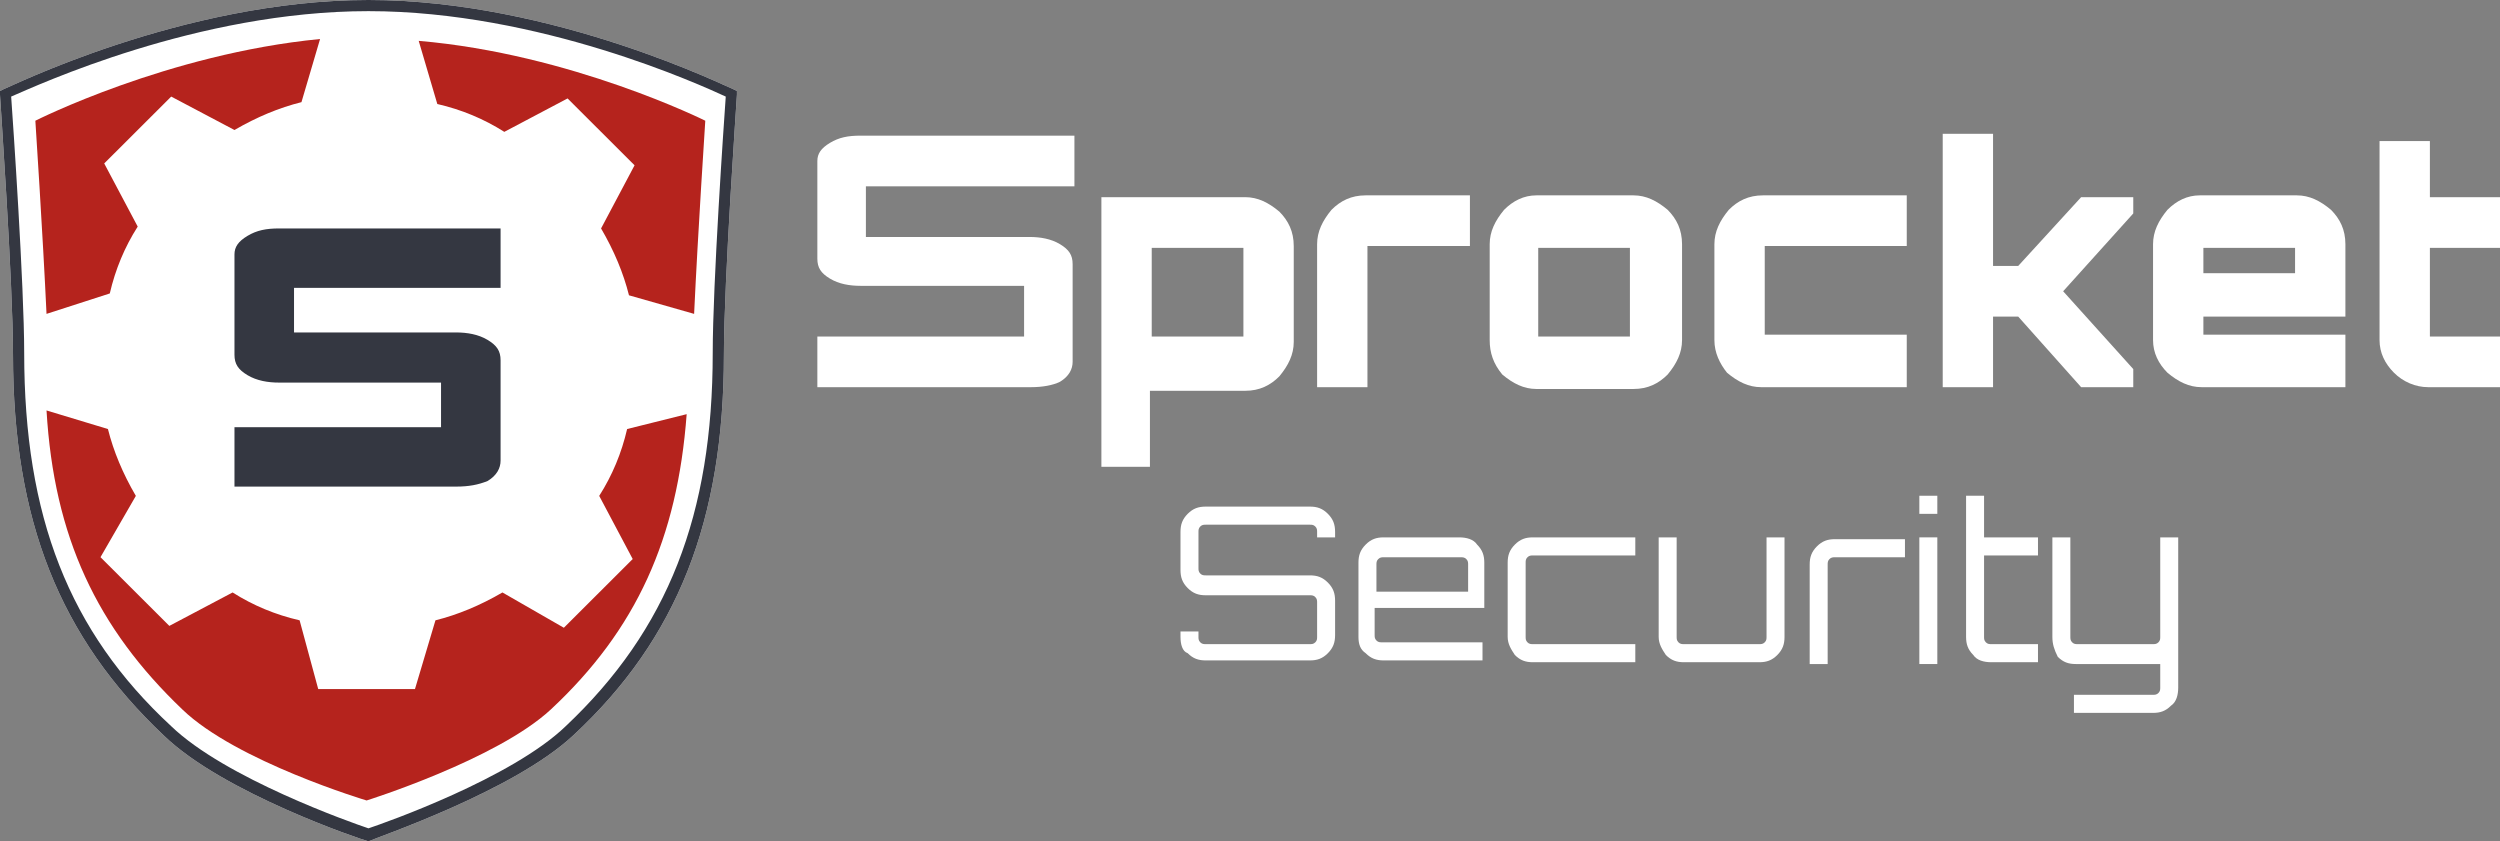
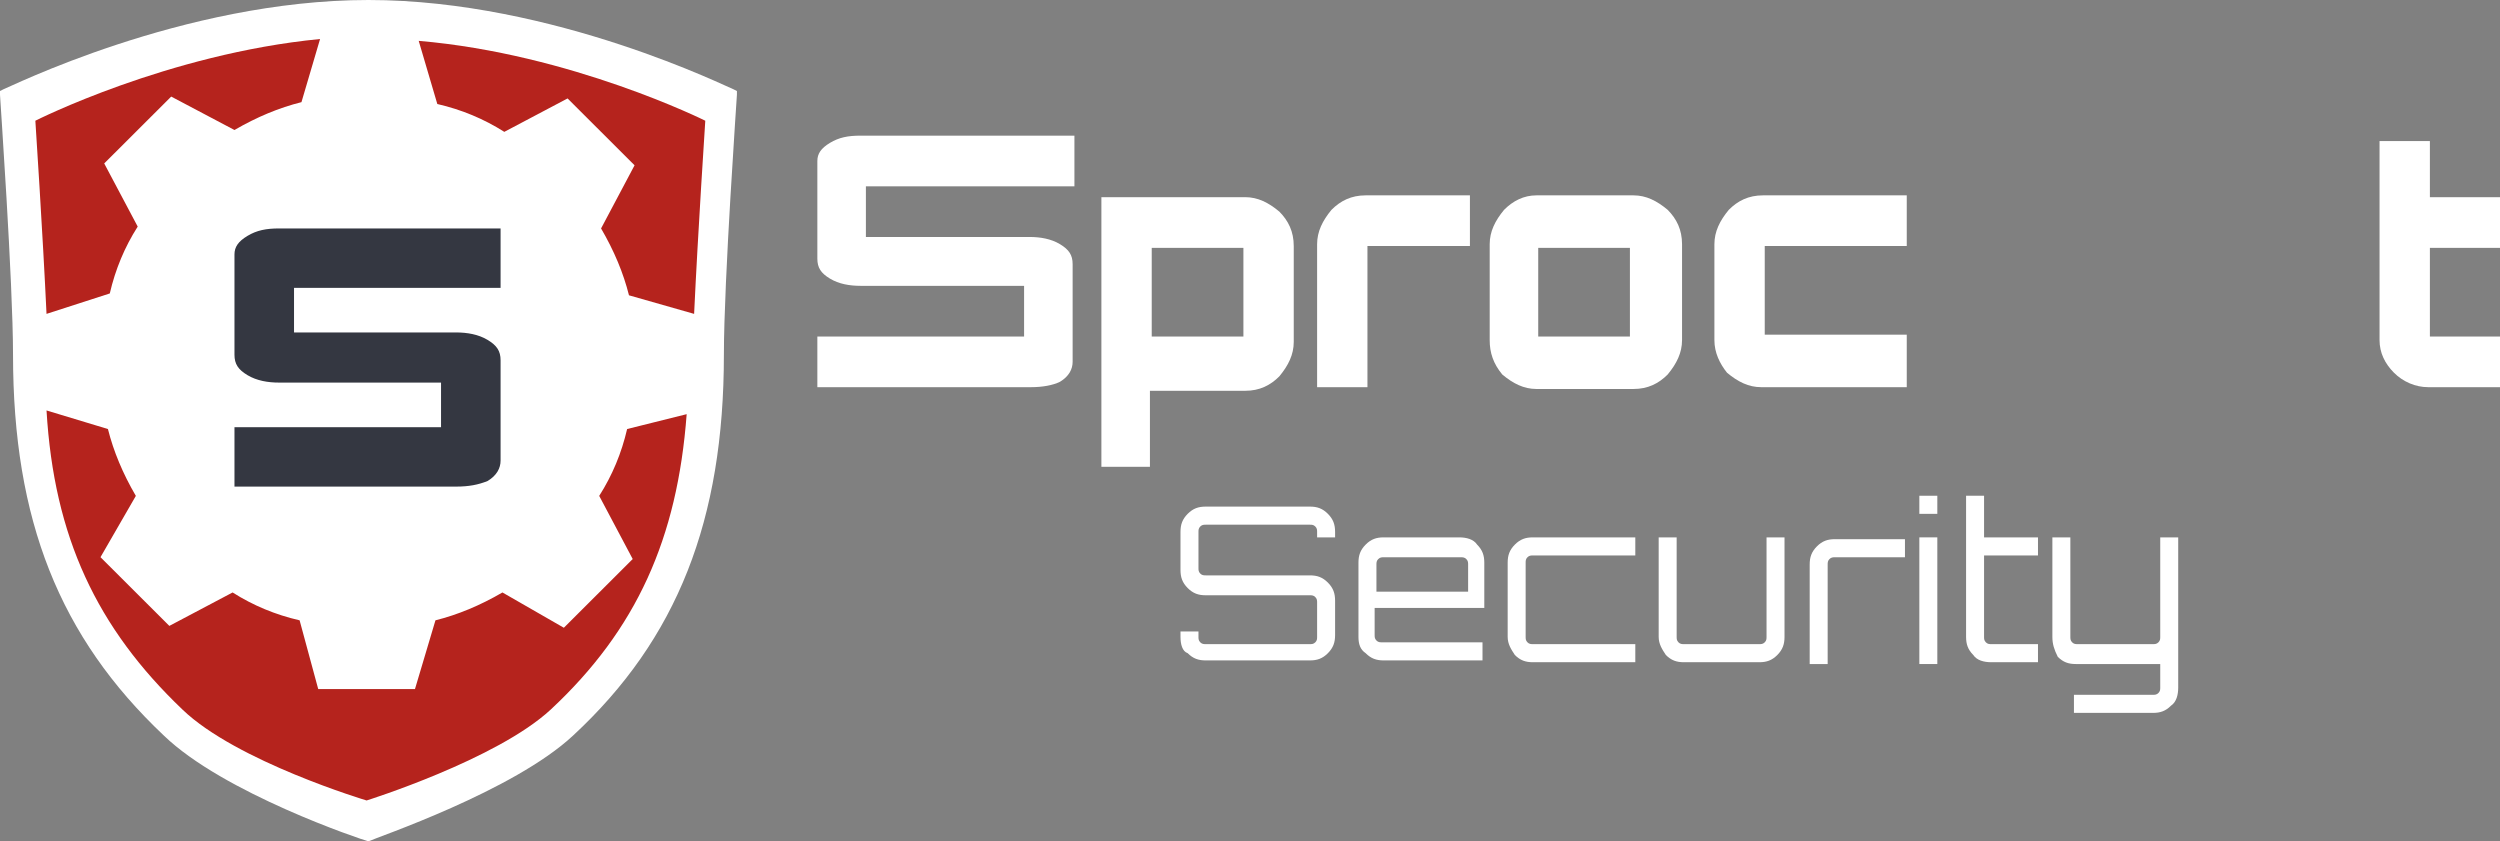
<svg xmlns="http://www.w3.org/2000/svg" width="2083" height="701" viewBox="0 0 2083 701" fill="none">
  <rect x="0" y="0" width="2083" height="701" fill="#808080" stroke="none" />
  <path d="M983.584 530.658V526.135H998.563V530.658C998.563 532.166 998.563 533.674 1000.06 535.181C1001.56 536.689 1003.06 536.689 1004.55 536.689H1091.43C1092.93 536.689 1094.42 536.689 1095.92 535.181C1097.42 533.674 1097.42 532.166 1097.42 530.658V502.011C1097.42 500.504 1097.42 498.996 1095.92 497.488C1094.42 495.98 1092.93 495.98 1091.43 495.98H1004.55C998.563 495.98 994.069 494.473 989.576 489.95C985.082 485.426 983.584 480.903 983.584 474.872V443.21C983.584 437.179 985.082 432.656 989.576 428.133C994.069 423.61 998.563 422.102 1004.55 422.102H1091.43C1097.42 422.102 1101.91 423.61 1106.41 428.133C1110.9 432.656 1112.4 437.179 1112.4 443.21V447.733H1097.42V443.21C1097.42 441.702 1097.42 440.195 1095.92 438.687C1094.42 437.179 1092.93 437.179 1091.43 437.179H1004.55C1003.06 437.179 1001.56 437.179 1000.06 438.687C998.563 440.195 998.563 441.702 998.563 443.21V473.365C998.563 474.872 998.563 476.38 1000.06 477.888C1001.56 479.395 1003.06 479.395 1004.55 479.395H1091.43C1097.42 479.395 1101.91 480.903 1106.41 485.426C1110.9 489.95 1112.4 494.473 1112.4 500.504V529.15C1112.4 535.181 1110.9 539.705 1106.41 544.228C1101.91 548.751 1097.42 550.259 1091.43 550.259H1004.55C998.563 550.259 994.069 548.751 989.576 544.228C985.082 542.72 983.584 536.689 983.584 530.658Z" fill="white" />
  <path d="M1131.87 530.658V468.841C1131.87 462.81 1133.37 458.287 1137.86 453.764C1142.36 449.241 1146.85 447.733 1152.84 447.733H1215.75C1221.74 447.733 1227.73 449.241 1230.73 453.764C1235.22 458.287 1236.72 462.81 1236.72 468.841V506.535H1145.35V529.15C1145.35 530.658 1145.35 532.166 1146.85 533.674C1148.35 535.181 1149.84 535.181 1151.34 535.181H1235.22V550.259H1152.84C1146.85 550.259 1142.36 548.751 1137.86 544.228C1133.37 541.212 1131.87 536.689 1131.87 530.658ZM1146.85 492.965H1223.24V470.349C1223.24 468.841 1223.24 467.334 1221.74 465.826C1220.24 464.318 1218.75 464.318 1217.25 464.318H1152.84C1151.34 464.318 1149.84 464.318 1148.35 465.826C1146.85 467.334 1146.85 468.841 1146.85 470.349V492.965V492.965Z" fill="white" />
  <path d="M1256.19 530.658V468.841C1256.19 462.81 1257.69 458.287 1262.18 453.764C1266.68 449.241 1271.17 447.733 1277.16 447.733H1362.54V462.81H1277.16C1275.66 462.81 1274.17 462.81 1272.67 464.318C1271.17 465.826 1271.17 467.334 1271.17 468.841V530.658C1271.17 532.166 1271.17 533.674 1272.67 535.181C1274.17 536.689 1275.66 536.689 1277.16 536.689H1362.54V551.766H1277.16C1271.17 551.766 1266.68 550.259 1262.18 545.735C1259.19 541.212 1256.19 536.689 1256.19 530.658Z" fill="white" />
  <path d="M1382.01 530.658V447.733H1396.99V530.658C1396.99 532.166 1396.99 533.674 1398.49 535.181C1399.98 536.689 1401.48 536.689 1402.98 536.689H1465.89C1467.39 536.689 1468.88 536.689 1470.38 535.181C1471.88 533.674 1471.88 532.166 1471.88 530.658V447.733H1486.86V530.658C1486.86 536.689 1485.36 541.212 1480.87 545.735C1476.37 550.259 1471.88 551.766 1465.89 551.766H1402.98C1396.99 551.766 1392.5 550.259 1388 545.735C1385.01 541.212 1382.01 536.689 1382.01 530.658Z" fill="white" />
  <path d="M1507.83 553.274V470.349C1507.83 464.318 1509.33 459.795 1513.82 455.272C1518.31 450.748 1522.81 449.241 1528.8 449.241H1587.21V464.318H1528.8C1527.3 464.318 1525.8 464.318 1524.31 465.826C1522.81 467.333 1522.81 468.841 1522.81 470.349V553.274H1507.83Z" fill="white" />
  <path d="M1599.2 428.133V413.055H1614.18V428.133H1599.2ZM1599.2 553.274V447.733H1614.18V553.274H1599.2Z" fill="white" />
  <path d="M1638.14 530.658V413.055H1653.12V447.733H1698.05V462.81H1653.12V530.658C1653.12 532.166 1653.12 533.674 1654.62 535.181C1656.12 536.689 1657.61 536.689 1659.11 536.689H1698.05V551.766H1659.11C1653.12 551.766 1647.13 550.259 1644.13 545.735C1639.64 541.212 1638.14 536.689 1638.14 530.658Z" fill="white" />
  <path d="M1710.04 530.658V447.733H1725.02V530.658C1725.02 532.166 1725.02 533.673 1726.51 535.181C1728.01 536.689 1729.51 536.689 1731.01 536.689H1793.92C1795.41 536.689 1796.91 536.689 1798.41 535.181C1799.91 533.673 1799.91 532.166 1799.91 530.658V447.733H1814.89V572.874C1814.89 578.905 1813.39 584.936 1808.9 587.952C1804.4 592.475 1799.91 593.982 1793.92 593.982H1728.01V578.905H1793.92C1795.41 578.905 1796.91 578.905 1798.41 577.398C1799.91 575.89 1799.91 574.382 1799.91 572.874V553.274H1729.51C1723.52 553.274 1719.02 551.766 1714.53 547.243C1711.54 541.212 1710.04 536.689 1710.04 530.658Z" fill="white" />
  <path d="M917.679 385.916V164.281H1037.51C1047.99 164.281 1056.98 168.804 1065.97 176.342C1073.45 183.881 1077.95 192.927 1077.95 204.989V284.899C1077.95 295.453 1073.45 304.499 1065.97 313.545C1058.48 321.084 1049.49 325.607 1037.51 325.607H958.121V388.932H917.679V385.916ZM959.619 280.375H1036.01V206.497H959.619V280.375Z" fill="white" />
  <path d="M1097.42 322.592V203.481C1097.42 192.927 1101.91 183.881 1109.4 174.835C1116.89 167.296 1125.88 162.773 1137.86 162.773H1224.74V204.989H1139.36V322.592H1097.42Z" fill="white" />
  <path d="M1241.21 283.391V203.481C1241.21 192.927 1245.71 183.881 1253.2 174.835C1260.68 167.296 1269.67 162.773 1280.16 162.773H1361.04C1371.53 162.773 1380.51 167.296 1389.5 174.835C1396.99 182.373 1401.48 191.42 1401.48 203.481V283.391C1401.48 293.945 1396.99 302.991 1389.5 312.038C1382.01 319.576 1373.02 324.099 1361.04 324.099H1280.16C1269.67 324.099 1260.69 319.576 1251.7 312.038C1244.21 302.991 1241.21 293.945 1241.21 283.391ZM1281.65 280.375H1358.04V206.497H1281.65V280.375Z" fill="white" />
  <path d="M1428.44 283.391V203.481C1428.44 192.927 1432.94 183.881 1440.43 174.835C1447.91 167.296 1456.9 162.773 1468.88 162.773H1588.71V204.989H1470.38V278.868H1588.71V322.592H1467.39C1456.9 322.592 1447.92 318.069 1438.93 310.53C1432.94 302.991 1428.44 293.945 1428.44 283.391Z" fill="white" />
-   <path d="M1618.67 322.592V111.51H1660.61V221.574H1681.58L1734 164.28H1777.44V177.85L1719.02 242.682L1777.44 307.514V322.592H1734L1681.58 263.79H1660.61V322.592H1618.67Z" fill="white" />
-   <path d="M1793.92 283.391V203.481C1793.92 192.927 1798.41 183.881 1805.9 174.835C1813.39 167.296 1822.38 162.773 1832.86 162.773H1913.74C1924.23 162.773 1933.22 167.296 1942.2 174.835C1949.69 182.373 1954.19 191.42 1954.19 203.481V263.79H1835.86V278.868H1954.19V322.592H1834.36C1823.87 322.592 1814.89 318.069 1805.9 310.53C1798.41 302.991 1793.92 293.945 1793.92 283.391ZM1835.86 227.605H1912.25V206.497H1835.86V227.605Z" fill="white" />
  <path d="M1982.64 283.391V117.541H2024.58V164.281H2083V206.497H2024.58V280.375H2083V322.592H2023.09C2012.6 322.592 2002.12 318.069 1994.63 310.53C1987.14 302.991 1982.64 293.945 1982.64 283.391Z" fill="white" />
  <path d="M859.263 322.592H681.02V280.375H853.272V238.159H716.968C707.981 238.159 698.994 236.651 691.505 232.128C684.016 227.605 681.02 223.082 681.02 215.543V134.126C681.02 128.095 684.016 123.572 691.505 119.049C698.994 114.526 706.483 113.018 716.968 113.018H895.212V155.234H721.462V197.45H857.766C866.753 197.45 875.74 198.958 883.229 203.481C890.718 208.005 893.714 212.528 893.714 220.066V301.484C893.714 307.515 890.718 313.545 883.229 318.069C877.237 321.084 868.25 322.592 859.263 322.592Z" fill="white" />
  <path d="M307 701C300.798 699.453 186.061 660.766 136.444 612.795C49.616 530.779 10.854 433.289 10.854 295.565C10.854 235.214 0 80.468 0 78.921V75.826L3.101 74.278C4.652 74.278 151.949 0 307 0C462.05 0 609.348 74.278 610.899 74.278L614 75.826V78.921C614 80.468 603.146 233.667 603.146 295.565C603.146 433.289 564.384 532.327 477.556 612.795C427.939 659.219 313.202 697.905 307 701Z" fill="white" />
-   <path d="M307 701C300.798 699.453 186.061 660.766 136.444 612.795C49.616 530.779 10.854 433.289 10.854 295.565C10.854 235.214 0 80.468 0 78.921V75.826L3.101 74.278C4.652 74.278 151.949 0 307 0C462.05 0 609.349 74.278 610.899 74.278L614 75.826V78.921C614 80.468 603.146 233.667 603.146 295.565C603.146 433.289 564.384 532.327 477.556 612.795C427.939 659.219 313.202 697.905 307 701ZM9.303 80.468C10.854 102.132 20.157 238.309 20.157 294.018C20.157 430.194 57.369 526.137 142.646 605.057C187.611 648.386 293.045 685.525 307 690.168C320.955 685.525 426.389 648.386 471.354 605.057C556.631 524.589 593.843 428.647 593.843 294.018C593.843 236.762 603.146 102.132 604.697 80.468C584.54 71.183 449.646 9.285 307 9.285C164.354 9.285 31.01 71.183 9.303 80.468Z" fill="#343741" />
  <path d="M348.864 34.044L364.369 86.658C384.525 91.3 403.131 99.038 420.187 109.87L472.904 82.016L528.722 137.724L500.813 190.338C511.667 208.907 519.419 227.477 524.071 246.046L578.339 261.521C581.44 194.98 587.642 100.585 587.642 100.585C587.642 100.585 476.005 44.876 348.864 34.044Z" fill="#B5231D" />
  <path d="M522.52 357.464C517.869 377.581 510.116 396.15 499.263 413.172L527.172 465.786L469.803 523.042L418.636 493.64C400.03 504.472 381.424 512.21 362.818 516.852L345.763 574.108H265.136L249.631 516.852C229.475 512.21 210.869 504.472 193.813 493.64L141.096 521.494L83.727 464.238L113.187 413.172C102.333 394.603 94.581 376.033 89.929 357.464L38.763 341.989C44.965 447.216 80.626 523.042 151.95 591.13C196.914 634.459 305.45 666.956 305.45 666.956C305.45 666.956 413.985 632.912 458.95 591.13C530.273 524.589 564.384 448.764 572.136 345.084L522.52 357.464Z" fill="#B5231D" />
  <path d="M91.48 244.499C96.132 224.382 103.884 205.812 114.738 188.79L86.828 136.177L142.647 80.468L195.364 108.322C213.97 97.49 232.576 89.753 251.182 85.11L266.687 32.497C139.546 44.876 29.46 100.585 29.46 100.585C29.46 100.585 35.662 194.98 38.763 261.521L91.48 244.499Z" fill="#B5231D" />
  <path d="M379.874 405.435H195.364V355.916H367.47V318.777H232.576C223.273 318.777 213.97 317.229 206.217 312.587C198.465 307.945 195.364 303.302 195.364 295.565V212.002C195.364 205.812 198.465 201.17 206.217 196.528C213.97 191.885 221.722 190.338 232.576 190.338H417.086V239.856H244.98V276.995H379.874C389.177 276.995 398.48 278.543 406.232 283.185C413.985 287.828 417.086 292.47 417.086 300.207V383.77C417.086 389.96 413.985 396.15 406.232 400.792C398.48 403.887 390.727 405.435 379.874 405.435Z" fill="#343741" />
</svg>